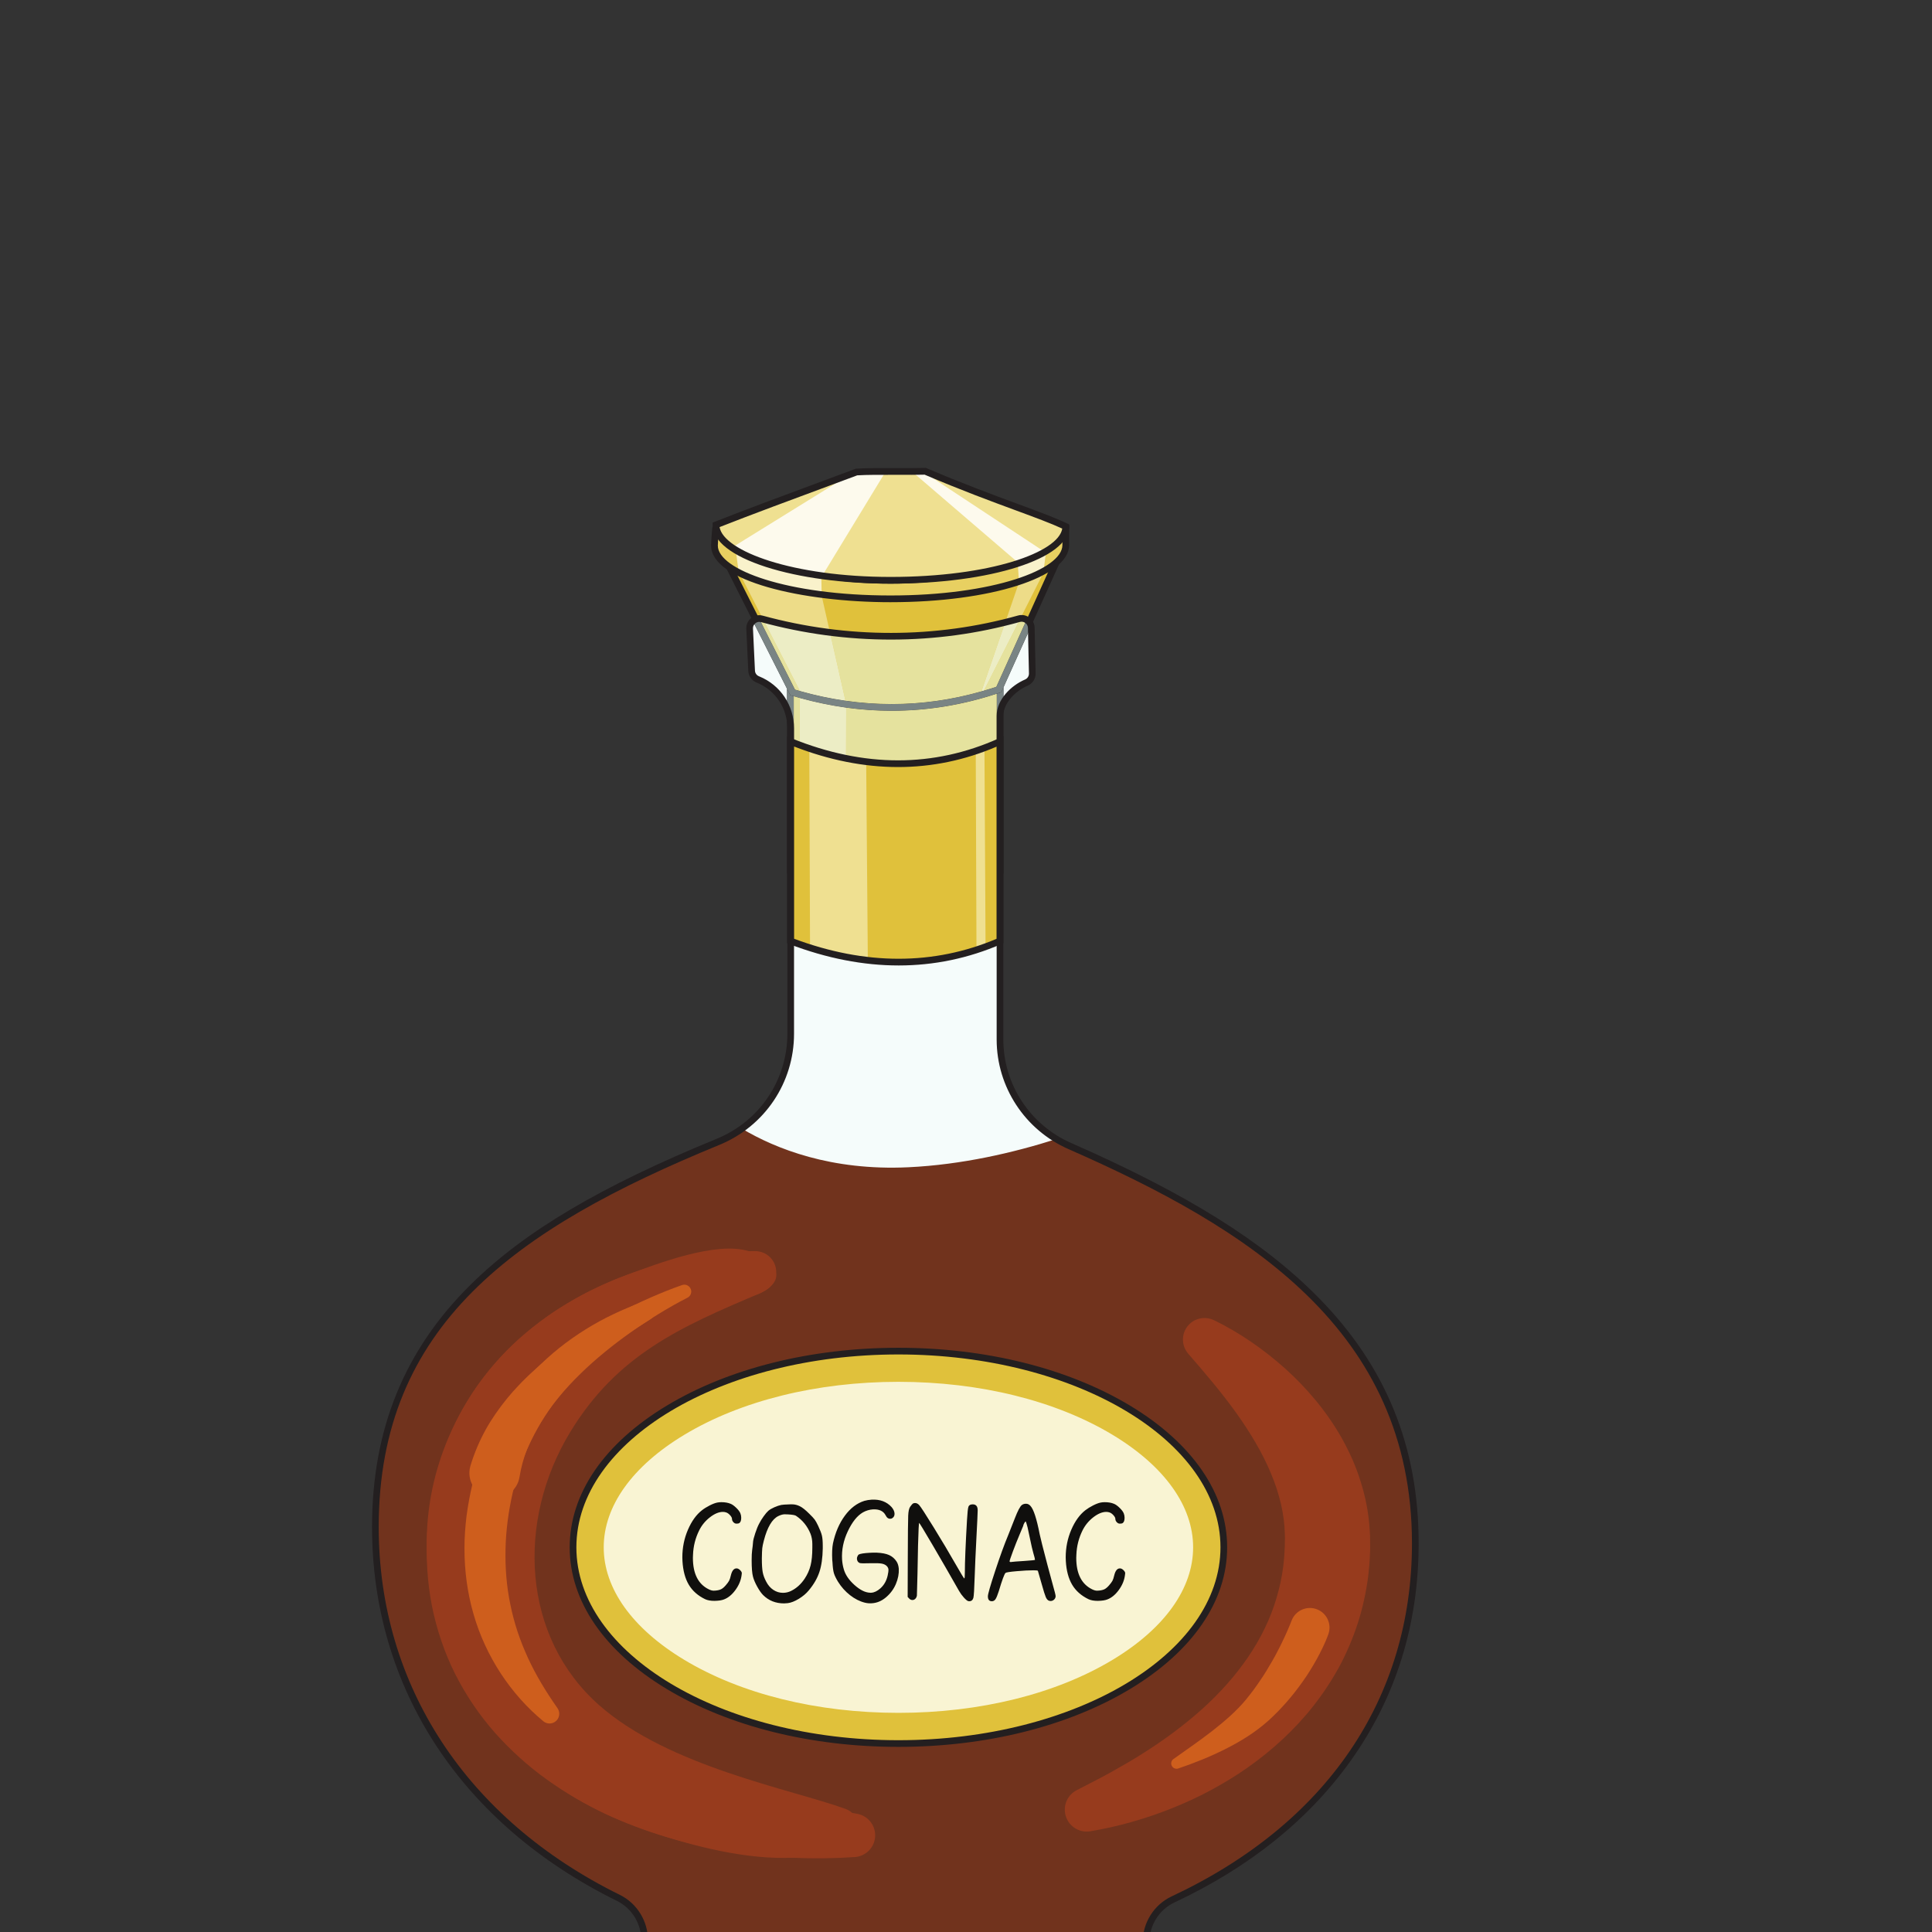
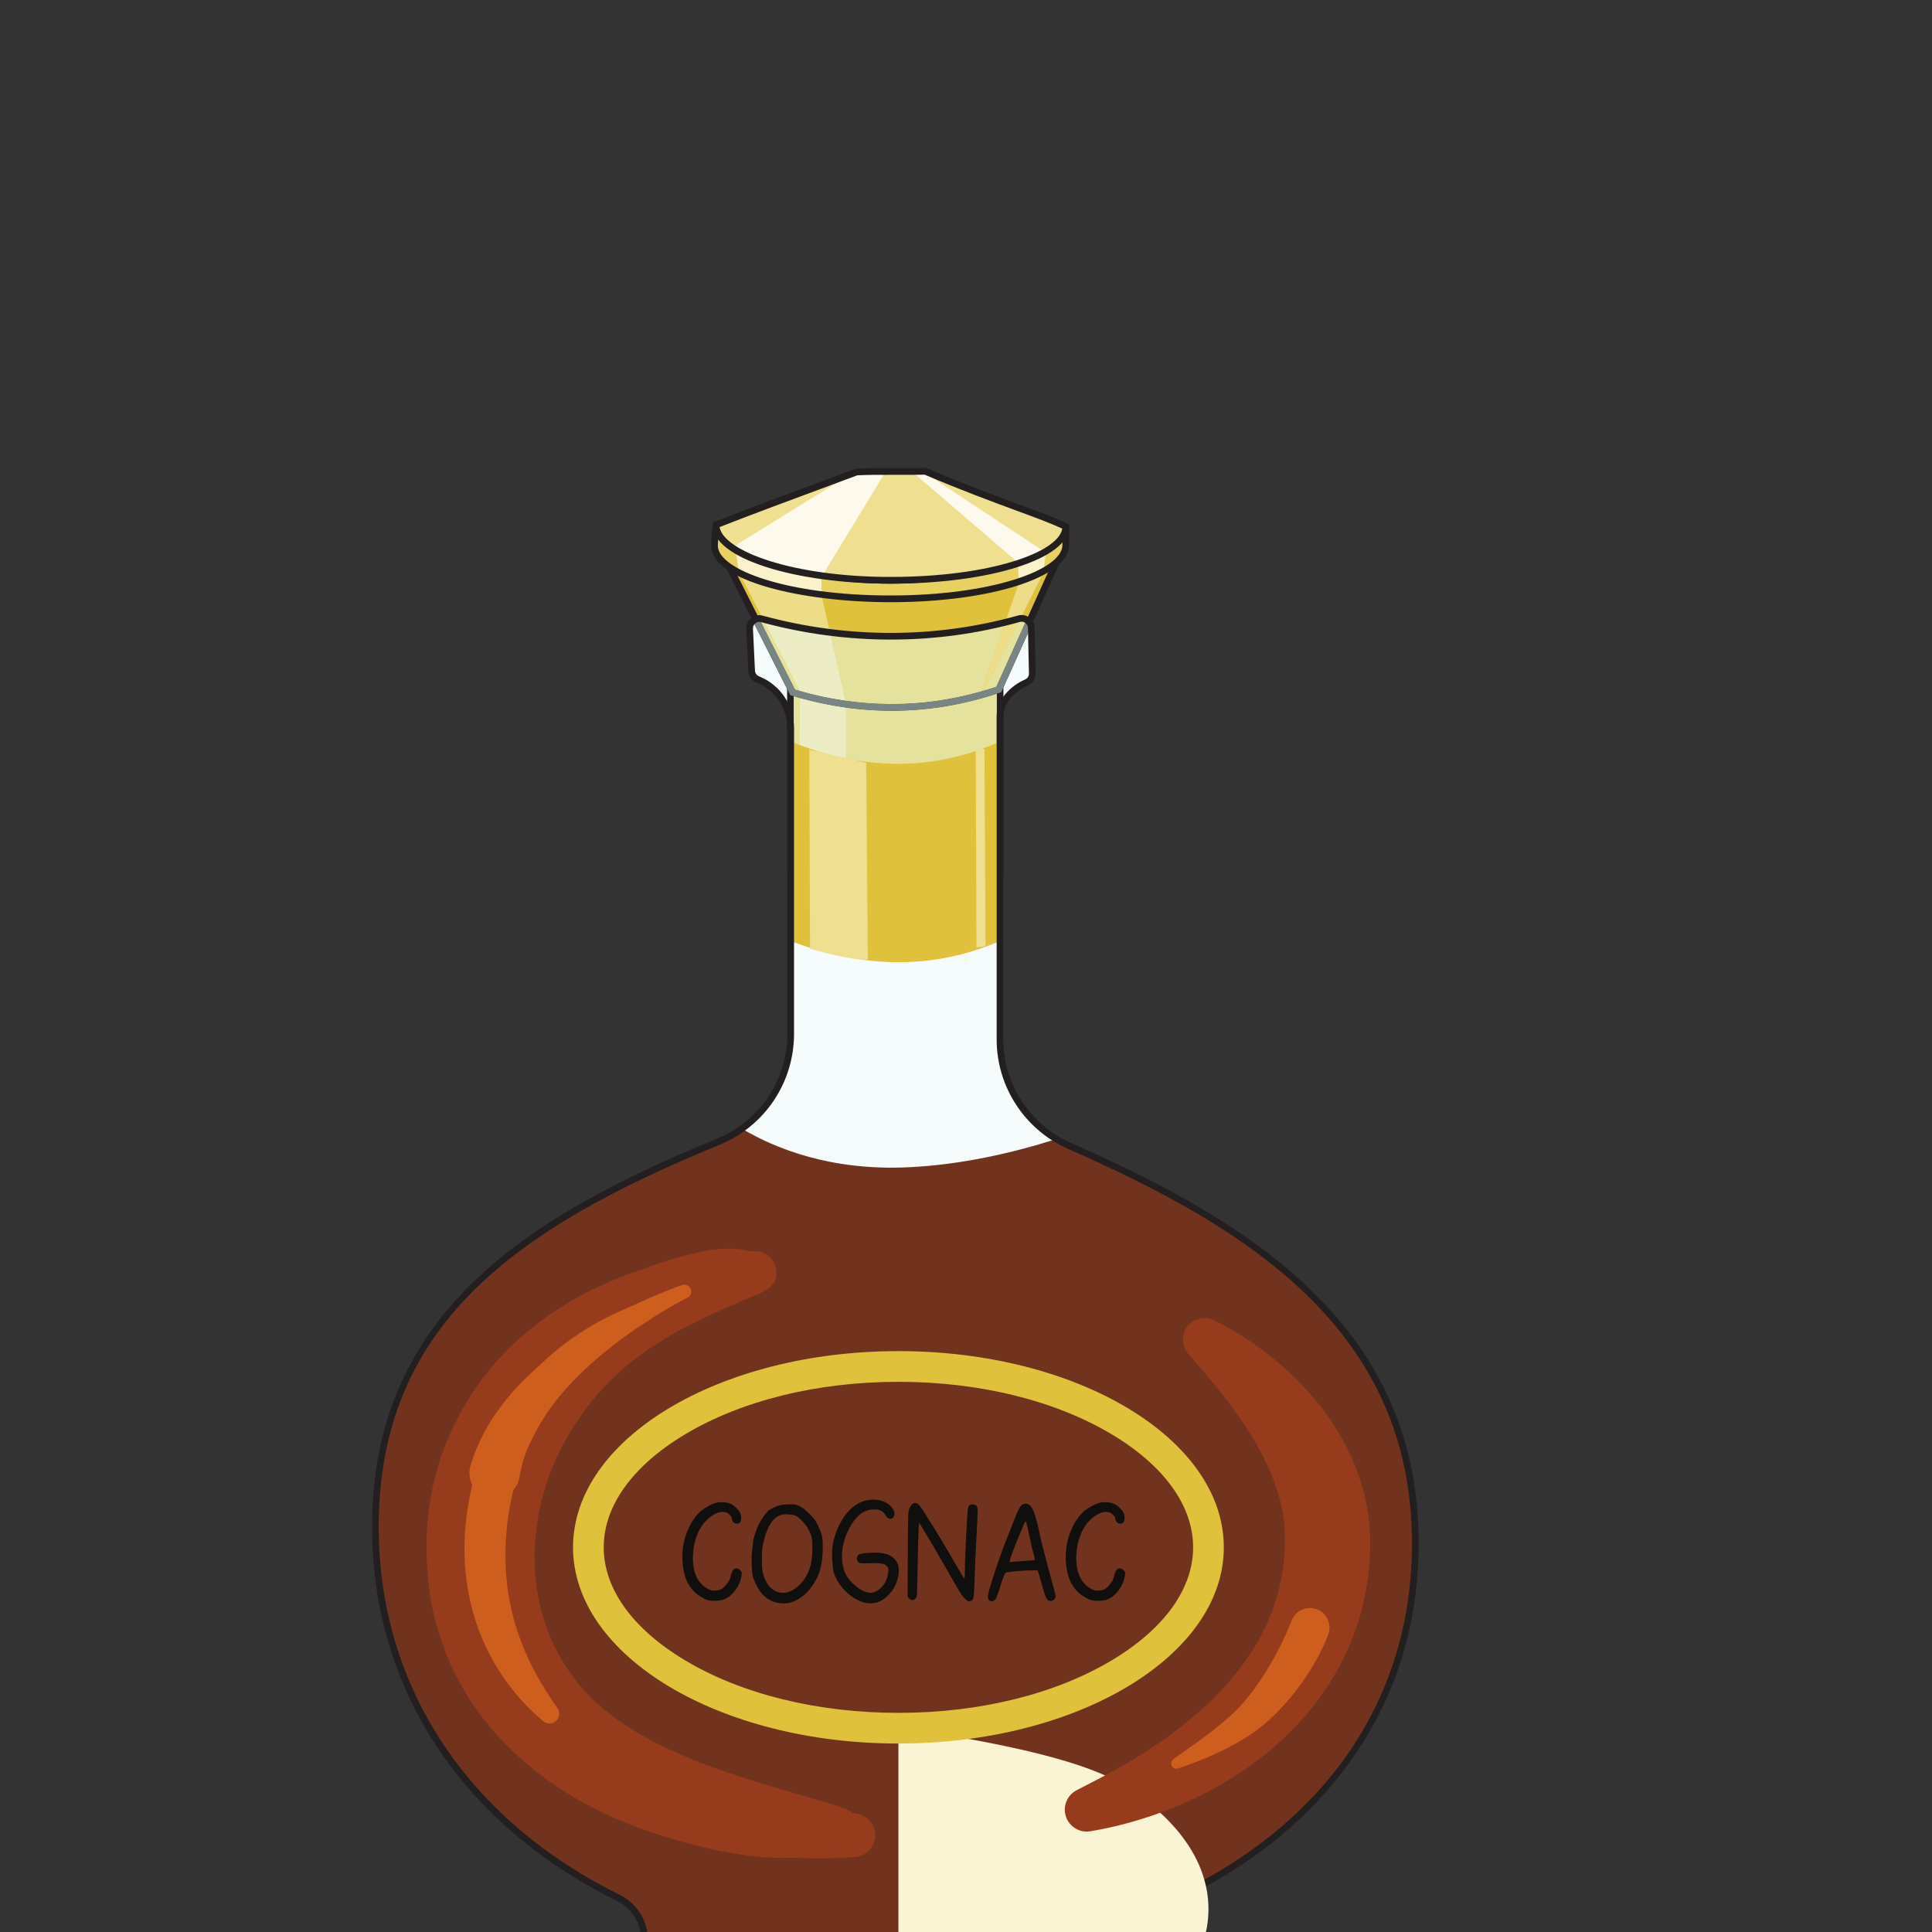
<svg xmlns="http://www.w3.org/2000/svg" width="200mm" height="200mm" viewBox="0 0 200 200">
  <rect x="0" y="0" width="200" height="200" fill="#333333" stroke="none" />
  <g style="display:inline">
    <path d="M19188.9 40644.2c-481.3-208.6-997.7-210.5-1550.4 0v1475.1h1550.4z" style="fill:#e0c13b;fill-opacity:1;fill-rule:nonzero;stroke:none" transform="matrix(.014 0 0 -.014 -165.115 659.204)" />
    <path d="m17707 41950.1 4.1-1330.1 334.5-96.7 5.3 1355.2z" style="fill:#eddc88;fill-opacity:1;fill-rule:nonzero;stroke:none" transform="matrix(.014 0 0 -.014 -165.115 659.204)" />
    <path d="M19188.9 40644.2h.1zm-1525.6 17.1c529.7-198 1034.5-198.3 1500.8-.8v1434.1h-1500.8zm775.3-198.3c-262 0-532.2 52.7-808.9 158.1l-15.9 6.1v1516.9h1599.8V40628l-14.9-6.5c-243.8-105.7-497.9-158.5-760.1-158.5" style="fill:#231f20;fill-opacity:1;fill-rule:nonzero;stroke:none" transform="matrix(.014 0 0 -.014 -165.115 659.204)" />
    <path d="m19644.5 43018.1-465.2-1030.5c-41.8-14.2-83.7-27.2-125.8-39-4-1.3-8-2.4-11.9-3.4-319.7-89-650-114.6-990.7-66.7-107.8 15-216.7 37.4-326.4 67.9-23.3 6.1-46.3 12.7-69.5 19.8l-542.4 1074.8z" style="fill:#e0c13b;fill-opacity:1;fill-rule:nonzero;stroke:none" transform="matrix(.014 0 0 -.014 -165.115 659.204)" />
    <path d="M18050.9 41878.5c-107.8 15-216.7 37.4-326.4 67.9l-490.3 954.8 619.2-149.1zm1490 1034.8-487.4-964.7c-4-1.3-8-2.4-11.9-3.4l311.1 903.6z" style="fill:#eddc88;fill-opacity:1;fill-rule:nonzero;stroke:none" transform="matrix(.014 0 0 -.014 -165.115 659.204)" />
    <path d="M17672.4 41986.9c499.5-149.2 1000.2-142.2 1488.7 20.9l445.1 985.8-2453 22.1zm715.2-156.7c-245.9 0-493 37.4-739.8 112.2l-10.2 3.1-565.5 1120.7 2610.9-23.6-485.5-1075-10.2-3.5c-263.7-89.2-531-133.9-799.7-133.9" style="fill:#231f20;fill-opacity:1;fill-rule:nonzero;stroke:none" transform="matrix(.014 0 0 -.014 -165.115 659.204)" />
    <path d="M19675.1 43182.4c0-33.5-.6-104.2-.6-126.7 0-57.6-39.8-112.2-111.6-161.6-52-35.9-120.9-69-203.6-98.3-237.6-84.3-588.9-137.7-980.6-137.7-215.1 0-418.2 15.7-597.5 43.7-227.8 35.5-416.7 90.6-541.4 158.5-103.6 56.4-162.8 121.5-162.8 191.3 0 21.3 4.4 94.7 8.2 128.4.4 3.7 5.5 4.2 7.1.9 22.3-45.1 69.8-90.6 138.2-133.8 124.9-78.7 319.2-149.4 554.9-195.8 178.1-35 380-56.2 593.3-56.2 379.5 0 727.4 70.3 969.8 166.8 78.4 31.1 145.6 64.9 199.4 99.9 60.5 39.5 103.9 80.4 126.6 120.9z" style="fill:#e8d061;fill-opacity:1;fill-rule:nonzero;stroke:none" transform="matrix(.014 0 0 -.014 -165.115 659.204)" />
    <path d="m17866.9 42835.4 2.7-157.2c-227.8 35.5-488 101.4-612.6 169.3l-26.5 199.6c124.9-78.7 400.7-165.3 636.4-211.7m1641.7 16.1c-52.1-35.9-97.3-40.5-180-69.8l-9.4 142.4c78.3 31.1 154.4 38.9 208.2 73.9z" style="fill:#f9f2cb;fill-opacity:1;fill-rule:nonzero;stroke:none" transform="matrix(.014 0 0 -.014 -165.115 659.204)" />
    <path d="M17105.1 43118.8c-1.9-27.8-3.3-55.5-3.3-67.1 0-178.1 513.1-368.8 1276.8-368.8 760.4 0 1271.1 192.8 1271.1 372.8 0 10.8.1 32.6.3 56.1-175.6-174.3-683.9-341.6-1271.4-341.6-626 0-1119.5 172.5-1273.5 348.6m1273.5-485.6c-652 0-1326.5 156.5-1326.5 418.5 0 22.4 4.5 96.6 8.4 131.1 1.4 12.6 10.8 22.5 23.3 24.7 12.7 2.3 25.2-4 30.9-15.6 88.4-179.6 617.4-371.9 1263.9-371.9 626.7 0 1174.5 197.6 1274.3 374.9l9.4 16.7 37.6-9.3.2-19.8c-.1-16.1-.2-40.5-.4-64-.1-26-.3-51-.3-62.8 0-236.9-580.1-422.5-1320.8-422.5" style="fill:#231f20;fill-opacity:1;fill-rule:nonzero;stroke:none" transform="matrix(.014 0 0 -.014 -165.115 659.204)" />
    <path d="M19674.5 43192.7c0-68.2-56.1-132.3-154.8-188.4-52.7-30.2-117.8-57.9-192.9-82.6-236.5-77.9-573.8-126.6-948.1-126.6-179.6 0-350.2 12-505.1 33.4-296.2 40.8-534.8 116.1-668.2 208.1-75.3 51.8-117.1 109-117.1 168.2 238.8 94 461.2 176.7 992.9 373.8 15.2 5.5 30.7 11.3 46.3 17.1 39.3 2.6 93 3.7 152.2 4.1 96.1.6 206.7-.5 293.7.3h.2c14.6.2 28.7.3 41.9.6h.2c6.9.2 13.3.4 19.8.5 501-213.6 847.8-317.1 1039-408.5" style="fill:#efe091;fill-opacity:1;fill-rule:nonzero;stroke:none" transform="matrix(.014 0 0 -.014 -165.115 659.204)" />
    <path d="m18339.8 43594.4-466.2-765.9c-296.2 40.8-534.8 116.1-668.2 208.1l875.8 542 55.2 34.1 143.3-12.9zm1179.9-590.1c-52.7-30.2-117.8-57.9-192.9-82.6l-781.4 670.7 28 7.7h.2l30.3 8.4 11.6-7.8h.2z" style="fill:#fdfaed;fill-opacity:1;fill-rule:nonzero;stroke:none" transform="matrix(.014 0 0 -.014 -165.115 659.204)" />
    <path d="M17114.6 43188.5c29.9-177.7 540.6-368.5 1264-368.5 739 0 1242.2 182 1269.9 357.5-85.5 39.5-200.7 82-344.4 135-180.2 66.4-404.1 149-673.3 263.7-56.7-1.6-131.1-1.4-209.5-1.2-108 .3-219.6.6-288.6-3.8l-10.1-3.7c-539.9-200.2-770.9-285.9-1008-379m1264-418.3c-346 0-673.1 44-921.1 123.7-254.1 81.8-394 192.2-394 311v16.9l15.8 6.2c243.7 96 472.8 181 1026.1 386.1l16.8 6.3 3.6.2c70.4 4.7 184.8 4.4 295.6 4.2 80.7-.2 156.9-.4 213.4 1.2l5.5.2 5-2.2c270.3-115.2 495.2-198.2 676-264.9 153.7-56.7 275.1-101.5 364-143.9l14.1-6.8v-15.6c0-237-580.1-422.6-1320.8-422.6" style="fill:#231f20;fill-opacity:1;fill-rule:nonzero;stroke:none" transform="matrix(.014 0 0 -.014 -165.115 659.204)" />
    <path d="M18349.9 32450.5c-557.6 0-1106.6 35.1-1645.9 108.5-82.3 11.2-143.7 81.3-143.7 164.4v16.4c0 132.3-74.5 254-193.2 312.5-1064.1 524.2-1797.6 1482.4-1797.6 2742.8 0 1534 1086.5 2254.9 2533.4 2847.7 324.8 133.1 537.6 448.4 537.6 799.4v1174.9c272.9-102.7 539.5-154.1 798.1-154.1 258.4 0 508.9 51.3 749.5 154v-1217.3c0-342.2 203.6-650.6 516.9-788.2 1446.2-634.9 2554-1416.5 2554-2937.3 0-1239.3-735.7-2138.4-1790.6-2632.6-122.4-57.3-200.2-180.7-200.2-315.8 0-84.1-62.9-154.6-146.4-164.7-599.6-72.5-1190.4-110.6-1771.9-110.6m-736.1 9392.4c-38 97.5-114.4 177.9-215.1 218.8-1 .4-1.9.8-2.9 1.2-25.7 10.5-42.9 35.2-44.2 63l-14.7 311.6c-1.1 22.9 8.5 43.1 23.8 56.7l253.1-501.6zm1599.8 46v114.3l204.5 452.8c.7-3.9 1.2-8 1.3-12.2l7.5-336.7c.7-29.5-16.5-56.4-43.6-68.2l-2-.9c-67-29.1-132.8-83.5-167.7-149.1" style="fill:#f5fcfb;fill-opacity:1;fill-rule:nonzero;stroke:none" transform="matrix(.014 0 0 -.014 -165.115 659.204)" />
    <path d="M18438.5 40512.6c-128.9 0-259.9 13.1-392.8 39.2l5.1 1301.7c112.4-15.5 224.7-23.3 336.8-23.3 260.8 0 520.3 42.1 776.5 126.2v-1295.9c-232.9-98.6-475.2-147.9-725.6-147.9M17711 40644c-15.9 5.6-31.8 11.4-47.7 17.3v1276.5c14.6-4.4 29.2-8.6 43.8-12.7z" style="fill:#e5e29e;fill-opacity:1;fill-rule:nonzero;stroke:none" transform="matrix(.014 0 0 -.014 -165.115 659.204)" />
    <path d="M18045.7 40551.8c-110.3 21.7-221.9 52.5-334.7 92.2l-3.9 1281.1c114.6-31.9 229.2-55.8 343.7-71.6z" style="fill:#ecedc5;fill-opacity:1;fill-rule:nonzero;stroke:none" transform="matrix(.014 0 0 -.014 -165.115 659.204)" />
-     <path d="M18438.6 40463c-258.6 0-525.2 51.4-798.1 154.1v1083.4c0 49.7-9.3 97.8-26.7 142.4v149.7l23.8-47.1 10.2-3.1c5.2-1.6 10.3-3.1 15.5-4.6v-1276.5c15.9-5.9 31.8-11.7 47.7-17.3 112.8-39.7 224.4-70.5 334.7-92.2 132.9-26.1 263.9-39.2 392.8-39.2 250.4 0 492.7 49.3 725.6 147.9v1295.9c7.8 2.5 15.5 5.1 23.2 7.7l10.2 3.5 16.1 35.6v-114.3c-16.1-30.2-25.5-62.8-25.5-96.4V40617c-240.6-102.7-491.1-154-749.5-154" style="fill:#798484;fill-opacity:1;fill-rule:nonzero;stroke:none" transform="matrix(.014 0 0 -.014 -165.115 659.204)" />
    <path d="M18387.6 41880q-171 0-342.6 24.6l-114.2 505.1c149.4-18.9 299.7-28.5 450.1-28.5 283.6.1 567.6 34 846.3 103.2l-175.8-510.5c-219.4-62.6-441.1-93.9-663.8-93.9m-678.5 96.2c-12.2 3.5-24.5 7.1-36.7 10.7l-265.2 525.6h1.1c6.3 0 12.7-.9 19.1-2.6 3-.8 6-1.6 9-2.5z" style="fill:#e5e29e;fill-opacity:1;fill-rule:nonzero;stroke:none" transform="matrix(.014 0 0 -.014 -165.115 659.204)" />
    <path d="M18045 41904.6c-111.9 16-223.9 39.9-335.9 71.6l-272.7 531.2c162.9-44 328.1-76.6 494.4-97.7z" style="fill:#ecedc5;fill-opacity:1;fill-rule:nonzero;stroke:none" transform="matrix(.014 0 0 -.014 -165.115 659.204)" />
    <path d="m19068.8 41978.9 269.9 534.3c3.1.4 6.2.6 9.2.6 13.4 0 26.1-3.8 37-10.4l-223.8-495.6c-30.7-10.3-61.5-19.9-92.3-28.9" style="fill:#e5e29e;fill-opacity:1;fill-rule:nonzero;stroke:none" transform="matrix(.014 0 0 -.014 -165.115 659.204)" />
-     <path d="m19051.4 41973.9 175.8 510.5c33.9 8.3 67.6 17.2 101.3 26.7q5.1 1.35 10.2 2.1l-269.9-534.3c-5.8-1.7-11.6-3.4-17.4-5" style="fill:#ecedc5;fill-opacity:1;fill-rule:nonzero;stroke:none" transform="matrix(.014 0 0 -.014 -165.115 659.204)" />
    <path d="M18387.6 41830.2c-112.1 0-224.4 7.8-336.8 23.3-114.5 15.8-229.1 39.7-343.7 71.6-14.6 4.1-29.2 8.3-43.8 12.7-5.2 1.5-10.3 3-15.5 4.6l-10.2 3.1-23.8 47.1-253.1 501.6c12.5 11.2 28.9 18 46.5 18.3l265.2-525.6c12.2-3.6 24.5-7.2 36.7-10.7 112-31.7 224-55.6 335.9-71.6q171.6-24.6 342.6-24.6c222.7 0 444.4 31.3 663.8 93.9 5.8 1.6 11.6 3.3 17.4 5 30.8 9 61.6 18.6 92.3 28.9l223.8 495.6c16.7-10.2 29.2-27 33.2-47.4l-204.5-452.8-16.1-35.6-10.2-3.5c-7.7-2.6-15.4-5.2-23.2-7.7-256.2-84.1-515.7-126.2-776.5-126.2" style="fill:#798484;fill-opacity:1;fill-rule:nonzero;stroke:none" transform="matrix(.014 0 0 -.014 -165.115 659.204)" />
    <path d="M19705 38611.5c-34.7 15.2-68 32.7-99.9 52-317.7-101.1-698.5-189.7-1094.1-208.5-571.1-27.2-981.7 136.8-1231.6 285.5-54.1-38.7-113.2-71.7-176.5-97.7-1446.9-592.8-2533.4-1313.7-2533.4-2847.7 0-1260.4 733.5-2218.6 1797.6-2742.8 118.8-58.5 193.2-180.2 193.2-312.5v-16.4c0-83.1 61.4-153.2 143.7-164.4 1101.7-150 2243.3-139.9 3417.8 2.1 83.4 10.1 146.4 80.6 146.4 164.7 0 135.1 77.8 258.5 200.2 315.8 1054.9 494.2 1790.6 1393.3 1790.6 2632.6 0 1520.8-1107.8 2302.4-2554 2937.3" style="fill:#71331d;fill-opacity:1;fill-rule:nonzero;stroke:none" transform="matrix(.014 0 0 -.014 -165.115 659.204)" />
    <path d="M19188.9 40128.3c-481.3-208.5-997.7-210.5-1550.4 0v1475.2c541.5-219.1 1058.5-221.6 1550.4 0z" style="fill:#e0c13b;fill-opacity:1;fill-rule:nonzero;stroke:none" transform="matrix(.014 0 0 -.014 -165.115 659.204)" />
    <path d="m17778.3 41543 5.3-1472.4s330.5-95.4 427.2-79.3l-12 1455zm1235.9-1461.9-5.4 1472.5 64.5-5.2 8.1-1459z" style="fill:#efe091;fill-opacity:1;fill-rule:nonzero;stroke:none" transform="matrix(.014 0 0 -.014 -165.115 659.204)" />
-     <path d="M19188.9 40128.3h.1zm-1525.6 17.1c529.7-198 1034.5-198.3 1500.8-.7v1420.9c-472.9-202.3-977.5-201.9-1500.8 1.4zm775.3-198.3c-262 0-532.2 52.7-808.9 158.1l-15.9 6.1v1528.8l34-13.7c535.5-216.7 1050.5-216.8 1530.9-.4l34.9 15.7v-1529.6l-14.9-6.4c-243.8-105.7-497.9-158.6-760.1-158.6" style="fill:#231f20;fill-opacity:1;fill-rule:nonzero;stroke:none" transform="matrix(.014 0 0 -.014 -165.115 659.204)" />
    <path d="M17408.3 42487.8c-10.5 0-20.7-3.6-29.2-10.4-11.9-9.5-18.2-23.6-17.5-38.7l14.7-311.7c.8-18.2 12.2-34.4 28.9-41.2l2.8-1.2c156.3-63.6 257.2-214.3 257.2-384.1v-2258.3c0-361.9-217.1-684.6-553-822.2-1511.4-619.3-2518-1336.6-2518-2824.9 0-1170.6 650.2-2162.2 1783.8-2720.6 125.8-62 207-193.3 207-334.7v-16.4c0-70.3 52.6-130.4 122.3-139.9 1059.3-144.3 2207.1-143.5 3411.5 2.1 71.1 8.6 124.7 68.9 124.7 140.2 0 144.4 84.2 277.2 214.4 338.2 1145.6 536.6 1776.4 1463.5 1776.4 2610.2 0 1581.8-1220.4 2335.7-2539.2 2914.7-323 141.8-531.7 460.1-531.7 810.8v2392.8c0 122.1 107.8 224.6 208 268.2l2 .9c18 7.8 29.3 25.4 28.8 44.9l-7.5 336.7c-.4 14.6-7.3 28-19 36.6-11.7 8.7-26.5 11.4-40.5 7.5-619.5-173.6-1281.5-174-1914.3-1.2-4.2 1.1-8.4 1.7-12.6 1.7m941.7-10061.4c-569.1 0-1120.1 36.1-1649.3 108.1-94.1 12.8-165.1 94-165.1 188.9v16.4c0 122.7-70.4 236.7-179.4 290.3-1151.2 567.1-1811.4 1574.9-1811.4 2765 0 722.2 239.3 1309.2 731.5 1794.4 398.1 392.5 958.5 724.4 1817.2 1076.2 317.3 130 522.3 434.8 522.3 776.5v2258.3c0 149.6-88.9 282.4-226.4 338.4l-2.9 1.1c-34.4 14.1-57.8 47.3-59.6 84.7l-14.7 311.6c-1.4 31.2 11.7 60.2 36 79.6 24.3 19.5 55.6 26 85.7 17.8 624.2-170.4 1277-170 1887.9 1.2 28.9 8.1 59.2 2.5 83.3-15.4 24.1-17.8 38.3-45.2 39-75.2l7.5-336.7c.9-39.6-22-75.5-58.4-91.3l-2-.9c-88.7-38.6-178.4-127.5-178.4-222.9v-2392.8c0-331.1 197.1-631.7 502.2-765.6 856.1-375.9 1419.6-728 1826.9-1141.7 499.2-507 741.8-1101.7 741.8-1818.2 0-600.6-169.6-1142.3-504.3-1610.1-311-434.8-748.6-786.3-1300.5-1044.8-113-52.9-186-168.1-186-293.5 0-96.3-72.3-177.6-168.1-189.2-607.2-73.4-1200.2-110.2-1774.8-110.2" style="fill:#231f20;fill-opacity:1;fill-rule:nonzero;stroke:none" transform="matrix(.014 0 0 -.014 -165.115 659.204)" />
-     <path d="M18437.1 34307.3c-622.3 0-1205.7 145.1-1642.7 408.6-419 252.7-649.8 582.5-649.8 928.7 0 346.3 230.8 676.1 649.8 928.8 437 263.5 1020.4 408.6 1642.7 408.6s1205.7-145.1 1642.7-408.6c419.1-252.7 649.8-582.5 649.8-928.8 0-346.2-230.7-676-649.8-928.7-437-263.5-1020.4-408.6-1642.7-408.6" style="fill:#f9f4d3;fill-opacity:1;fill-rule:nonzero;stroke:none" transform="matrix(.014 0 0 -.014 -165.115 659.204)" />
+     <path d="M18437.1 34307.3s1205.7-145.1 1642.7-408.6c419.1-252.7 649.8-582.5 649.8-928.8 0-346.2-230.7-676-649.8-928.7-437-263.5-1020.4-408.6-1642.7-408.6" style="fill:#f9f4d3;fill-opacity:1;fill-rule:nonzero;stroke:none" transform="matrix(.014 0 0 -.014 -165.115 659.204)" />
    <path d="M18437.1 37095.5c-1328.8 0-2406-649.6-2406-1450.9 0-801.2 1077.2-1450.8 2406-1450.8s2406 649.6 2406 1450.8c0 801.3-1077.2 1450.9-2406 1450.9m0-227c602 0 1164.5-139.3 1584.1-392.3 383.7-231.3 595-526.7 595-831.6 0-304.8-211.3-600.2-595-831.5-419.6-253-982.1-392.4-1584.1-392.4s-1164.5 139.4-1584.1 392.4c-383.7 231.3-595 526.7-595 831.5 0 304.9 211.3 600.3 595 831.6 419.6 253 982.1 392.3 1584.1 392.3" style="fill:#e0c13b;fill-opacity:1;fill-rule:nonzero;stroke:none" transform="matrix(.014 0 0 -.014 -165.115 659.204)" />
-     <path d="M18437.1 37070.8c-1313.1 0-2381.3-639.8-2381.3-1426.2 0-786.3 1068.2-1426.1 2381.3-1426.1s2381.3 639.8 2381.3 1426.1c0 786.4-1068.2 1426.2-2381.3 1426.2m0-2901.7c-647.1 0-1255.8 152.2-1714 428.5-462.2 278.7-716.7 650.5-716.7 1047 0 396.6 254.5 768.4 716.7 1047.1 458.2 276.3 1066.9 428.5 1714 428.5s1255.8-152.2 1714.1-428.5c462.1-278.7 716.6-650.5 716.6-1047.1 0-396.5-254.5-768.3-716.6-1047-458.3-276.3-1067-428.5-1714.1-428.5" style="fill:#231f20;fill-opacity:1;fill-rule:nonzero;stroke:none" transform="matrix(.014 0 0 -.014 -165.115 659.204)" />
    <path d="M17098.3 35975.8c8.8 1.8 18.9 2.7 30.1 2.7 26.6 0 49.7-4.1 69.2-12.4 12.4-5.3 26.1-15.4 41.2-30.2q22.65-22.05 29.7-39.9c4.1-10 6.2-20.9 6.2-32.8 0-20.1-5-33.4-15.1-39.9-3.5-2.3-10.3-3.5-20.4-3.5-8.2 0-15.8 3.7-22.6 11.1q-10.2 11.1-10.2 24.3c0 7.7-4.9 16.9-14.6 27.5q-14.7 16.05-29.7 20.4-9.75 3.6-23.1 3.6-44.25 0-95.7-39.9c-34.3-26.6-60.9-59.1-79.8-97.6-27.8-56.1-42.9-115.8-45.2-179.1 0-2.3-.2-6.2-.5-11.5s-.4-9.2-.4-11.5c0-116.5 38.7-193.9 116.1-232.3 14.2-7.1 26.6-10.7 37.3-10.7q9.75 0 15.9.9c17.2 1.8 30.8 5.3 40.8 10.7 10.1 5.3 21 14.7 32.8 28.3s20.1 24.9 24.8 33.7c4.8 8.9 9.2 22.5 13.3 40.8 8.3 33.7 22.2 50.5 41.7 50.5 8.9 0 17.8-4.4 26.6-13.2 8.3-8.3 12.4-15.7 12.4-22.2 0-1.8-.6-6.8-1.7-15.1-4.8-37.8-19.9-74.2-45.3-109-25.4-34.9-53.8-58.3-85.1-70.1-15.9-6.5-39.3-10-70-10.6-28.4 0-51.5 4.1-69.2 12.4-53.8 26-94.1 61.8-121 107.3s-42.4 103.7-46.6 174.6c-.6 5.9-.9 15.1-.9 27.5 0 72.1 13.8 140.1 41.3 204 27.5 63.8 62.2 112 104.2 144.5 15.9 12.4 35 24.2 57.1 35.5 22.2 11.2 41 18.3 56.4 21.2m580.7-97.5c-7.7 4.7-26.9 8-57.6 9.8-3.6 0-8 .1-13.3.4s-8.9.5-10.7.5c-14.7 0-31-4.5-48.7-13.3-45.6-22.5-81-82.4-106.4-179.8-6.5-24.8-10.5-43.9-12-57.5s-2.5-38.7-3.1-75.3c0-44.8 2.1-78.6 6.2-101.3s12.7-46.2 25.7-70.4c13.6-26.6 31.3-47.1 53.2-61.5 21.9-14.5 45.5-21.7 70.9-21.7q31.95 0 60.3 14.1 59.4 29.25 100.2 90.3c20.7 31.3 35.4 64.1 43.9 98.3q12.9 51.3 12.9 130.2v28.3c0 26.5-4.4 51.6-13.3 75.2-23.1 56.7-59.1 101.2-108.2 133.7m-108.2 79.8c7.7 1.8 29.9 3.2 66.5 4.4h14.2c18.9 0 37.8-4.7 56.8-14.1 18.3-8.9 41.7-27.5 70-55.9 18.9-18.3 32.1-32.5 39.5-42.6 7.4-10 16.1-25.7 26.1-47 14.2-30.1 23.4-54 27.5-71.8 4.2-17.7 6.2-43.1 6.2-76.2v-18.7c-1.2-69.1-9.4-127.1-24.8-173.7-15.4-46.7-41.7-92.3-78.9-136.6-18.9-23-43.5-43.7-73.6-62.1-30.2-18.3-57.4-28.9-81.6-31.9-11.8-1.2-21-1.8-27.5-1.8-62 0-113.8 20.7-155.1 62.1-13 13-27.2 33.3-42.6 60.7-15.4 27.5-26 52.5-31.9 75-6.5 24.2-9.8 64.7-9.8 121.4 0 32 1.2 56.5 3.6 73.6 2.9 19 5.3 40.5 7.1 64.8 1.1 11.8 6.5 32.2 15.9 61.2 9.5 28.9 18.9 52.3 28.4 70 8.9 17.7 20.1 36.1 33.7 55s25.1 32.5 34.6 40.8c10 8.8 24.8 17.5 44.3 26.1s36.7 14.3 51.4 17.3m614.5 30.2c16.5 4.7 34.3 7.6 53.2 8.8 62.1 3.6 111.4-14.8 148.1-54.9 13.6-16 20.8-31.7 21.7-47 .9-15.4-4.6-27-16.4-34.6-4.1-3-8.9-4.5-14.2-4.5-14.8-1.1-26.6 7.4-35.5 25.8-16.5 31.3-47.8 45.8-93.9 43.4-26.1-1.8-50.6-9.2-73.6-22.1-42-24.2-79.3-70.7-111.8-139.5s-46.7-138.5-42.5-209.4c1.7-24.8 5.9-48.4 12.4-70.8 11.2-40.7 37.5-79.7 78.9-116.9s79.8-56.4 115.3-57.5c1.1 0 2.8-.2 4.9-.5 2-.3 3.6-.1 4.8.5 21.3 1.1 43.5 11.7 66.5 31.8 27.2 24.1 45.2 55.6 54.1 94.4 4.7 21.8 6.8 36.5 6.2 44.2-.6 8.8-4.1 17.1-10.6 24.7-8.9 10-21.6 16.6-38.1 19.9-16.6 3.2-44.1 4.3-82.5 3.1q-70.95-2.7-82.5 1.8c-11.8 5.3-18.3 15.3-19.5 30.1 0 5.3.6 10 1.8 14.2 4.1 10.6 8.3 16.8 12.4 18.6 11.8 5.9 38.4 10.1 79.8 12.4 18.9 1.2 36.7 1.5 53.2.9q57.6-2.7 90.9-17.7c22.2-10.1 40.3-25.7 54.5-47 9.5-14.2 15.1-32.5 16.9-55 1.7-36.7-5.5-74-21.7-112.2q-24.45-57.15-73.2-98.4c-32.5-27.5-68-42.1-106.4-43.9-16-1.1-32.5.3-49.7 4.5-37.8 9.4-74.3 27.9-109.5 55.4-35.1 27.5-64.8 60.7-89.1 99.7-14.7 24.3-24.8 45.1-30.1 62.5-5.3 17.5-8.9 44.5-10.7 81.2l-1.7 16.8c-2.4 51.4-.6 92.2 5.3 122.4 17.1 80.4 46.4 148.6 87.8 204.8 41.3 56.2 89.5 92.8 144.5 110m358.2-20.4c4.1 2.9 9.8 4.4 16.9 4.4 10.6 0 20.6-5 30.1-15.1 10.6-11.2 46.4-66.2 107.3-164.9s115.3-190.1 163.1-274c39.6-69.1 60.6-103.7 63-103.7 2.9 0 4.4 14.7 4.4 44.3 0 76.8 5.3 206.9 16 390.1 2.9 52.7 6.5 84.7 10.6 96.3 4.2 11.5 14.8 17.2 31.9 17.2 12.5 0 21.9-4.1 28.4-12.4 5.3-7.1 8-18 8-32.8 0-15.4-3.5-90.7-10.6-226.1-4.8-89.8-8.6-177.6-11.6-263.3-2.9-92.2-6.2-144.6-9.7-157-4.8-16.5-14.8-24.8-30.2-24.8-3.5 0-6.2.3-7.9.9-7.7 2.4-18.5 11.2-32.4 26.6s-25.9 31.9-35.9 49.6c-67.4 118.9-132.6 231.9-195.5 339.2-63 107.3-96 161.5-98.9 162.7-1.2.6-2.5-12.8-4-40.3s-3-69.5-4.4-125.9c-1.5-56.5-2.8-125.8-4-208-2.4-105.8-3.9-160.2-4.4-163.1-1.8-10.1-5.8-18-12-24-6.2-5.9-13.2-8.8-20.9-8.8-9.4 0-17.7 3.8-24.8 11.5l-10.6 11.5.9 272.2c.5 187.4 1.6 297.1 3.1 329 1.4 31.9 6.3 53.8 14.6 65.6 10.1 13.6 16.5 21.3 19.5 23.1m848.6-175.6c-6.6 24.8-11 39.3-13.3 43.4h-.9c-2.4 0-5.9-4.3-10.7-12.8-4.7-8.6-7.1-14.9-7.1-19.1 0-.6-9.1-22.4-27.4-65.6-16.6-39-33-80.4-49.3-124.1-16.2-43.8-24.3-68-24.3-72.7 0-5.4 5.9-6.8 17.7-4.5 5.9 1.2 36.6 3.6 92.2 7.1 52 3.6 78 6.2 78 8 0 5.9-4.1 22.8-12.4 50.5-6.5 22.5-14.3 56.2-23.5 101.1-9.1 44.9-15.5 74.5-19 88.7m-42.6 164.9c8.3 6.5 18.6 9.8 31 9.8s23.4-5.3 32.8-16c23.1-24.2 45.8-94 68.3-209.2 5.3-26.6 24.8-103.8 58.5-231.5 18.3-68.5 30.5-113.5 36.4-134.7 15.3-53.8 23-84.3 23-91.4 0-10-3.7-18.6-11-25.7-7.4-7.1-16.2-10.6-26.2-10.6-4.1 0-8.6.9-13.3 2.6-8.9 3.6-16.4 12.6-22.6 27.1s-16.4 47.1-30.6 98l-27.5 95.7c-2.4 2.4-13.3 3.6-32.8 3.6-33.1 0-74.8-2.2-125-6.7-50.3-4.4-77.5-8.7-81.6-12.8-8.9-8.9-25.4-53.8-49.6-134.8-9.5-29.6-17.6-49.4-24.4-59.4-6.8-10.1-15.8-15.1-27.1-15.1-19.5 0-29.2 12.1-29.2 36.4 0 15.9 17.8 78.1 53.6 186.6s67.8 196.7 96.2 264.7c22.5 55.5 39 97.5 49.7 125.9 21.2 55 38.4 87.5 51.4 97.5m583.4 18.6c8.9 1.8 18.9 2.7 30.2 2.7 26.6 0 49.6-4.1 69.1-12.4 12.4-5.3 26.2-15.4 41.3-30.2q22.5-22.05 29.7-39.9c4.1-10 6.2-20.9 6.2-32.8 0-20.1-5.1-33.4-15.1-39.9-3.5-2.3-10.3-3.5-20.4-3.5-8.3 0-15.8 3.7-22.6 11.1q-10.2 11.1-10.2 24.3c0 7.7-4.9 16.9-14.6 27.5q-14.7 16.05-29.7 20.4-9.75 3.6-23.1 3.6c-29.5 0-61.5-13.3-95.8-39.9-34.2-26.6-60.8-59.1-79.8-97.6-27.7-56.1-42.8-115.8-45.2-179.1 0-2.3-.1-6.2-.4-11.5s-.5-9.2-.5-11.5c0-116.5 38.8-193.9 116.2-232.3 14.2-7.1 26.6-10.7 37.2-10.7 6.5 0 11.9.3 16 .9 17.1 1.8 30.7 5.3 40.8 10.7 10 5.3 21 14.7 32.8 28.3s20.1 24.9 24.8 33.7c4.7 8.9 9.2 22.5 13.3 40.8 8.3 33.7 22.2 50.5 41.7 50.5 8.9 0 17.7-4.4 26.6-13.2 8.3-8.3 12.4-15.7 12.4-22.2 0-1.8-.6-6.8-1.8-15.1-4.7-37.8-19.8-74.2-45.2-109-25.4-34.9-53.8-58.3-85.1-70.1-16-6.5-39.3-10-70-10.6-28.4 0-51.5 4.1-69.2 12.4-53.8 26-94.2 61.8-121 107.3-27 45.5-42.5 103.7-46.6 174.6-.6 5.9-.9 15.1-.9 27.5 0 72.1 13.8 140.1 41.2 204 27.5 63.8 62.3 112 104.2 144.5 16 12.4 35.1 24.2 57.2 35.5 22.2 11.2 40.9 18.3 56.3 21.2" style="fill:#100f0d;fill-opacity:1;fill-rule:nonzero;stroke:none" transform="matrix(.014 0 0 -.014 -165.115 659.204)" />
    <path d="M17415 37523.7c-1.8-1-6.5-2.4-10.1-3.6l-12-4.1-24.4-8.3c-16.5-5.5-33.1-11.3-49.6-17.2-33.3-11.5-66.3-24.1-99.4-36.3-65.9-25.2-131.4-51.4-195.5-79.7-128.8-55.3-252.8-118-371.3-185.3-236.1-135.9-447.9-297.5-611.7-486.4-81.8-94.4-152.1-194.9-209.5-301.1-57.2-106.4-101.4-218.5-133.1-335.7-15.8-58.6-28.4-118.4-38.4-179.2-9.2-60.9-16.2-123.5-20.3-184.9-7.7-123.1-.7-244.3 20-361.6 20-117.5 55.5-231.1 105.1-339.4 48.8-108.7 113.2-211.6 189.6-308.2 152.5-193.9 355.8-359.7 585.5-496.1 115.1-67.9 236.6-129.5 363-183.4 126.3-54.8 257.2-102.4 391.3-144.7 268.3-84.7 548.7-144.9 835.4-193.8l1.3-.3c87.9-15 146.9-98.3 132-186.2-12.8-74.9-75.5-128.9-148.1-133.8-307.2-20.9-619.2-6.9-930.3 43.1-310.7 50.6-621.5 138.1-918.1 278.6-74 35.2-147.5 72.9-219.2 115s-141.9 87.8-210.5 137c-68.6 49.1-135 102.5-198.7 159.9s-124.9 118.6-182.8 183.7c-115.3 130.5-215.8 277.9-296.1 437-79.7 159.5-137.3 330.9-171.9 505.7-34.1 174.9-43.9 352.7-34.7 526.5 4.6 87 15.1 172.2 28.8 258.1 14.7 85.8 34.9 171.2 59.5 255.6 25.2 84.3 55.9 167.4 91.9 248.2 35.9 80.9 77 159.6 123.6 234.6 92.8 150.4 204.8 287.4 329.8 406.6 62.2 59.9 128.5 114.5 196.1 165.8 33.9 25.4 68.2 50.3 103.1 73.7 35.1 23.2 70.6 45.6 106.4 67 71.6 42.9 144.7 82 219.2 116.7 74.3 35.1 149.5 66.8 225.7 94.4 38.1 13.8 76.2 27 114.5 39.4 38.5 12 77 23.5 115.7 34 77.1 21.6 155.1 38.8 233.2 53.9 78.2 14.4 156.6 26.2 235.6 34 39.4 4.3 79.1 6.9 118.9 9.3 19.9.9 39.9 1.7 60.2 2.2 10 .3 20.2.3 30.6.3l33.1.1c85.6 0 155-69.3 155.1-154.9 0-59.3-33.3-110.9-82.2-137z" style="fill:#973b1d;fill-opacity:1;fill-rule:nonzero;stroke:none" transform="matrix(.014 0 0 -.014 -165.115 659.204)" />
    <path d="M17420 37526.2c-3.2-1.6-6.7-3.2-10-4.6-582.2-246.2-1052.4-452.9-1399.7-1024.6-400-658.4-358.2-1515.5 214.9-2020.5 515.8-454.6 1417.2-619.4 1821.3-766.3 110.2-40 125.4-191.7 24.7-251.6-517.3-307.7-1586.2 113.4-1804.8 217.5-1149 547.3-1709.2 1929.5-1009.8 3061.2 270.8 438.1 701.2 747.7 1180 924.3 219.3 80.9 653 248.1 893.4 173 151.4-47.3 322.8-189.2 90-308.4" style="fill:#973b1d;fill-opacity:1;fill-rule:nonzero;stroke:none" transform="matrix(.014 0 0 -.014 -165.115 659.204)" />
    <path d="M16603.9 37331.4c-62.8-38.6-124.4-78.1-184.1-119.5-59.5-41.8-117.3-85.1-172.8-130.5-111-90.9-212.2-190.7-301-298.8-178-216.1-300.3-468.5-362.1-738.7-30.5-135.1-49.1-274.7-52-412.5-3-138 7.5-275.8 35.9-410.7 13.5-67.5 31.7-134.3 53.2-200.2 11.4-32.8 22.8-65.7 35.8-98.1 6.4-16.3 13.1-32.4 20.2-48.4 6.6-16.3 14-32.2 21.3-48.2 58.8-127.9 133.6-250.1 217.5-370l.5-.7c22.8-32.5 14.9-77.4-17.6-100.1-27.1-19-62.7-16.6-87 3.5-241.4 199.4-427.3 480.4-516.9 794.1-45.2 156.6-66.5 320-66.4 482.3-.3 81.2 5.6 162 15.3 242.1 10.8 79.7 25.3 159.1 44.1 237.8 19.8 78.5 44.3 156 73 232 29.2 75.9 64.1 149.6 102.8 221 39.4 71.1 82.6 140.1 131.1 205 48.6 64.8 100.6 126.7 156.8 184.3 111.8 115.6 237.8 215.1 371.5 298.4 66.9 41.7 135.8 79.4 206.3 112.8 70.4 33.8 142.2 63.7 215.3 89.1 36.5 12.7 76.4-6.6 89.1-43.1 11-31.7-2-65.8-29.4-82.7z" style="fill:#ce5e1d;fill-opacity:1;fill-rule:nonzero;stroke:none" transform="matrix(.014 0 0 -.014 -165.115 659.204)" />
    <path d="M20770.4 37324.3c188.1-91.7 362.6-212.1 523.6-355.3 160-144.1 305.8-313.8 419.9-514.4l20.8-38c6.8-12.7 13.3-25.8 19.9-38.8 13.4-25.7 25.3-52.6 37.7-79.2 23.6-53.9 44.4-109.5 62.3-166.8 36.5-114.2 59.9-235 67.3-357.8 1-15.3 1.9-30.9 2.5-46l.4-43.4c0-28.9 1.1-57.8-.9-86.8-1.6-29-2.4-58.1-4.9-87.1-2.7-29-5.8-58-9.1-86.9-15.6-115.7-40.9-230.5-76.6-341.9-36.5-111-82-218.9-136.9-320.8-55.8-101.5-119.2-197.7-189.3-287.1-140.5-179.2-307-330.2-485.1-456-88.9-63.1-181.9-118.5-275.9-169.7-94.4-50.9-191.3-94.8-289.1-134.1-196.1-78.2-397.4-135.1-601-169.1-88.2-14.8-171.7 44.8-186.4 133-11.9 70.9 24.3 138.8 84.8 170.3l4 2.1c85.2 44.2 169.8 86.5 251.8 132.3 81.9 45.8 162.7 92 240.3 141.8 155.6 98.4 301 206.6 432.3 324 261.5 235.7 460.4 514.7 549.9 821.3 23 76.4 39.9 154.5 49.9 233.9 1.8 20 3.8 39.9 6.2 59.8 1.9 20 2.4 40.2 3.8 60.3 1.8 20 1.4 40.4 1.9 60.6l.6 30.4-.7 27.8c-3.2 147.4-39.6 298.1-103 449.3-62.8 151.3-152.8 301.3-257.5 448-105.1 146.9-226 289-352 434.1l-1.9 2.2c-57.8 66.5-50.7 167.3 15.8 225.1 49.8 43.2 118.8 50 174.6 22.9" style="fill:#973b1d;fill-opacity:1;fill-rule:nonzero;stroke:none" transform="matrix(.014 0 0 -.014 -165.115 659.204)" />
    <path d="M21478.8 35049s-112-314.3-378-596.8c-155.7-165.3-397.1-298.2-612.2-407.8z" style="fill:#973b1d;fill-opacity:1;fill-rule:nonzero;stroke:none" transform="matrix(.014 0 0 -.014 -165.115 659.204)" />
    <path d="m21615.4 35000.3-5.3-14.1-4.8-12.2c-3.2-8.1-6.4-15.8-9.6-23.5-6.6-15.5-13.6-30.2-20.5-45.2-14.1-29.5-29-58.4-44.6-86.8-31.6-56.6-65.2-111.7-102.7-164.3-74.4-105.8-158.7-203.4-255.4-291.4-101.2-90.2-211.4-156.3-323.4-212.4-112.1-56-226.6-101.6-342.7-140.9-20.7-7-43.2 4.1-50.2 24.8-5.7 16.9.8 35.1 14.6 45 99.2 70.4 198.1 138.5 290.8 210.8 92.2 72.3 179.7 148.3 247.5 231.2 8.4 9.9 17.2 21.7 25.9 32.7 8.6 11.1 17.4 22 25.8 33.4 16.3 23.2 33.4 45.4 48.7 69.3 32.5 46 61 95 89.5 143.5l20.8 36.8 19.7 37.4c13.1 24.9 25.9 49.9 37.8 75.3 12.4 25.1 23.7 50.6 35 75.9 5.4 12.5 11.1 25.3 16 37.7 2.7 6.3 5.3 12.4 7.7 18.4l6.2 16 2.5 6.4c29.2 74.5 113.3 111.3 187.8 82.1 73.9-28.9 110.7-111.9 82.9-185.9m-4739.6 2489.4c-71.4-36.2-143.6-77.7-213.2-120.2-69.9-42.7-138.2-87.7-204.8-134.8-66.5-47-131.2-96.2-193.7-147.5-62.5-51.1-122.7-104.5-179.5-160.4-114.1-111.1-215.8-232-295.1-360.7-39-64.6-73.5-130.5-99.4-197.9-25.5-67.4-43.9-135.5-54.7-203.2-16.2-101.8-111.9-171.1-213.6-154.8-101.7 16.2-171 111.8-154.8 213.6 1.3 8 3.1 15.9 5.3 23.5l.5 1.4c28.4 94.1 66.8 183.1 112.3 266.1 46 82.9 100 158.6 157.4 229.5l44.1 52.1 46 49.6c15.1 16.8 31.4 32 47.2 47.8 15.9 15.7 31.7 31.4 48.3 46.1 64.9 60.7 133.5 115.7 203.3 167.7 69.8 52.1 141.7 100.3 215.1 145.2 73.2 45.1 147.7 87.2 223.4 126.7 75.6 39.4 152.3 76.1 230.1 110.2 78 34.2 155.5 65.8 237.5 94.3 26.6 9.2 55.6-4.9 64.8-31.5 8.4-24.4-2.7-50.8-25.1-62.1z" style="fill:#ce5e1d;fill-opacity:1;fill-rule:nonzero;stroke:none" transform="matrix(.014 0 0 -.014 -165.115 659.204)" />
  </g>
</svg>